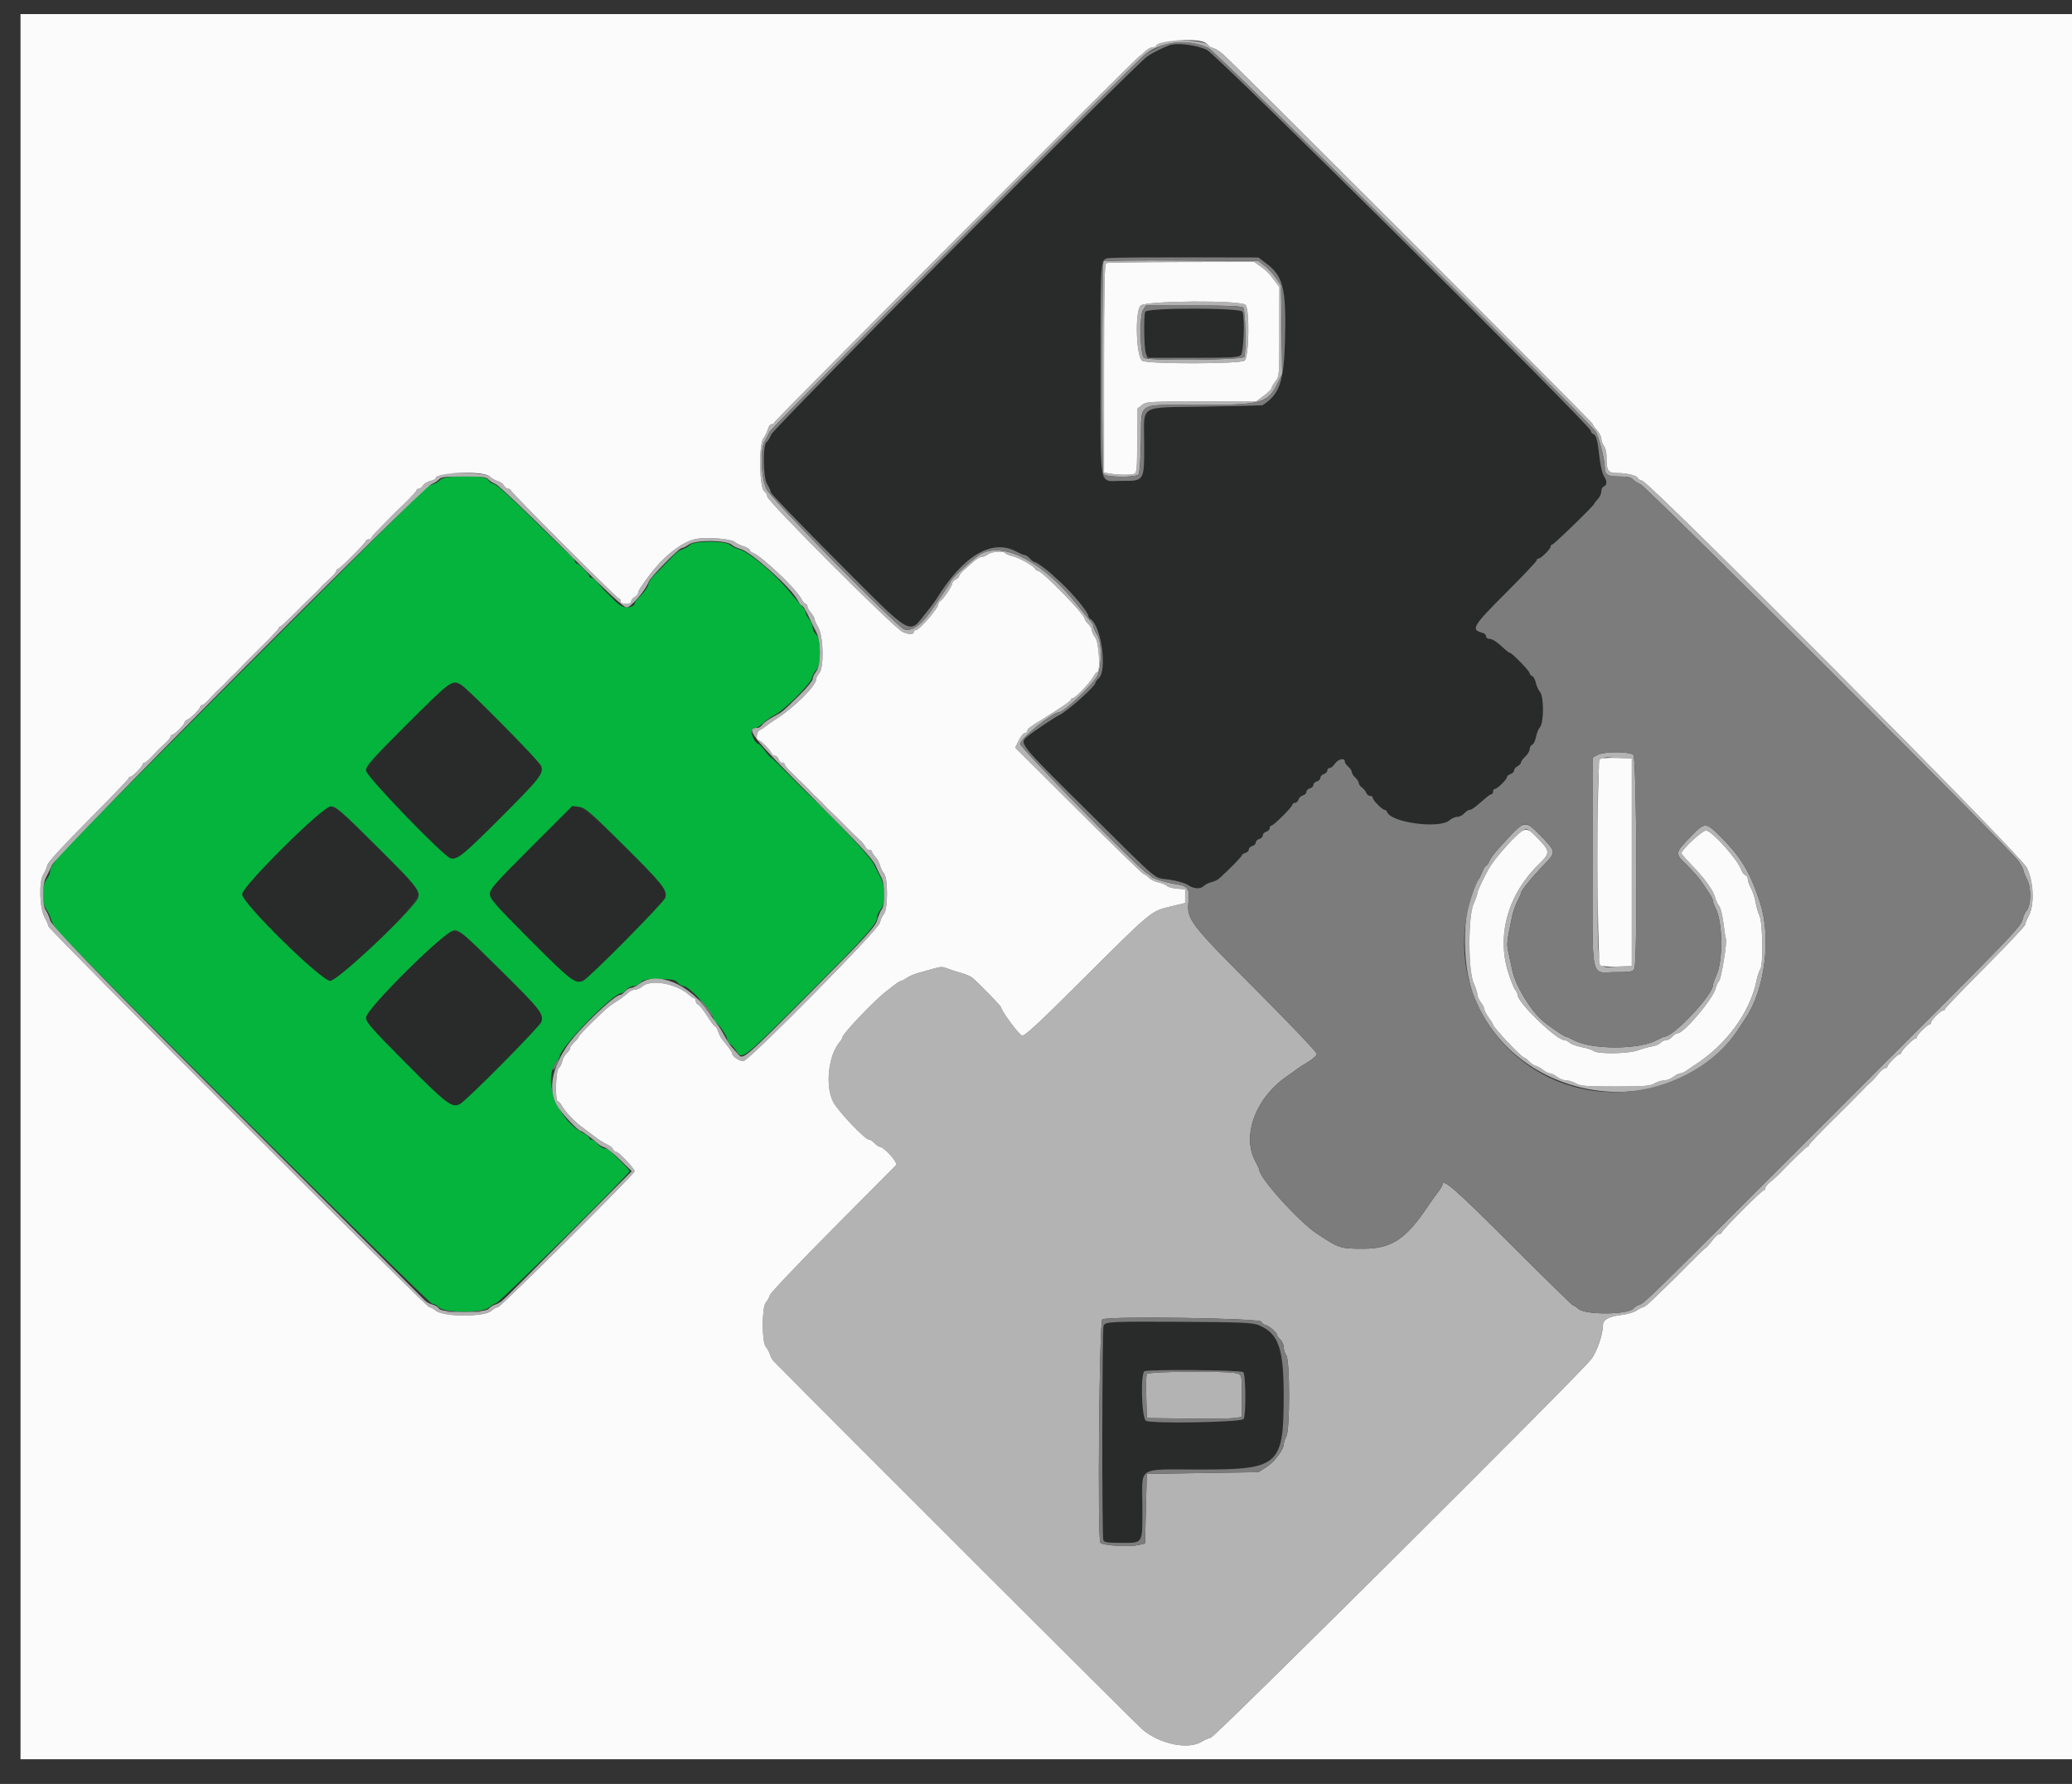
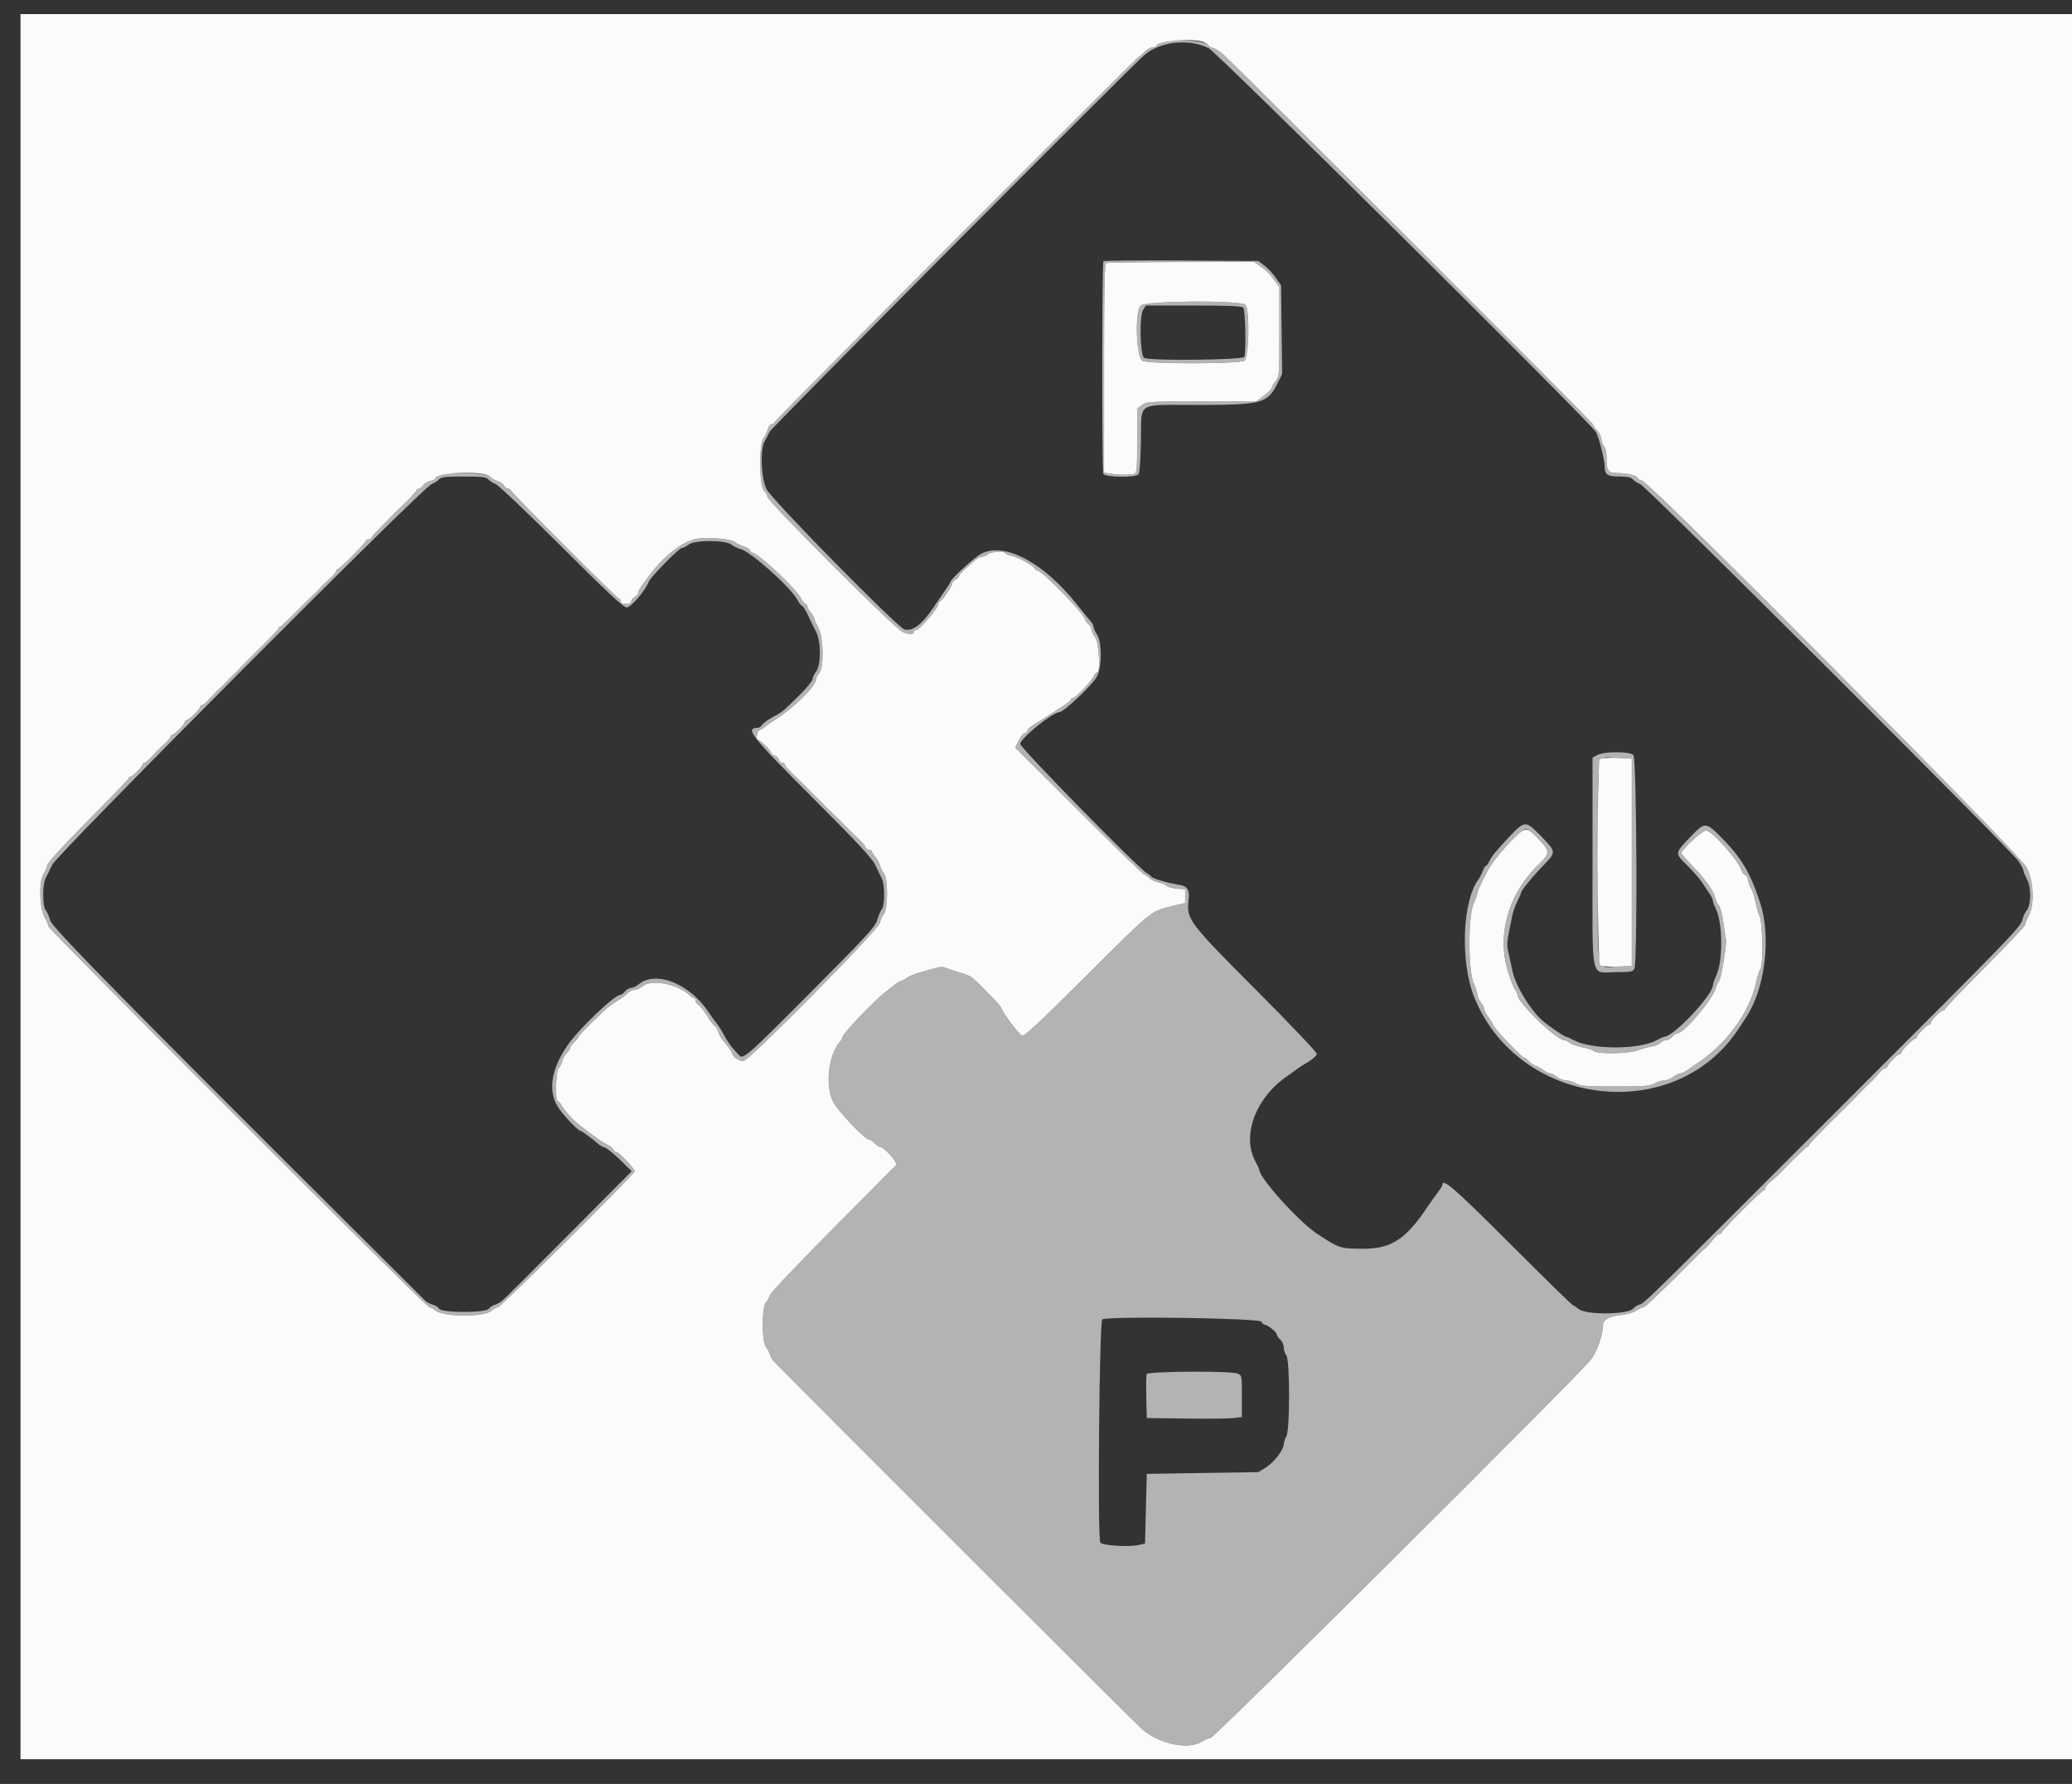
<svg xmlns="http://www.w3.org/2000/svg" role="img" viewBox="-3.98 -2.73 402.22 346.22">
  <rect x="-3.98" y="-2.73" width="402.22" height="346.22" fill="#333333" stroke="none" />
  <g fill-rule="evenodd" stroke="none">
-     <path fill="#292b2a" d="M223.031 6.044c-1.551.593-3.243 1.445-4.296 2.166-2.326 1.59-72.456 72.069-72.991 73.354-.286.686-.693 1.356-.905 1.488-.782.49-.711 6.878.091 8.176.39.63.709 1.349.709 1.596 0 .248 5.75 6.212 12.777 13.254 15.095 15.128 13.901 14.435 17.393 10.095.824-1.025 1.651-2.112 1.837-2.416 5.277-8.622 10.882-12 15.661-9.439.695.373 1.433.678 1.64.678.206 0 .651.305.989.677.337.373.752.678.921.678.312 0 2.322 1.432 3.326 2.37.299.28 1.066.984 1.704 1.565 2.329 2.119 5.395 5.828 5.395 6.525 0 .189.194.466.432.615 2.078 1.304 3.283 9.925 1.6 11.448-.372.337-.677.77-.677.961 0 .615-5.466 5.498-6.885 6.151-.861.397-5.15 3.256-6.204 4.136-1.727 1.442-1.934 1.18 11.313 14.297 14.907 14.762 12.904 13.08 16.17 13.574 1.512.229 3.116.694 3.628 1.052 1.094.765 2.403.829 3.081.15.27-.27.929-.597 1.464-.726.535-.129 1.201-.441 1.48-.693 1.998-1.805 4.403-4.263 4.403-4.5 0-.156.305-.364.678-.461.372-.098.677-.403.677-.678s.305-.58.677-.677c.373-.098.678-.402.678-.678 0-.275.305-.579.677-.677.373-.097.678-.41.678-.694s.304-.614.677-.732c.373-.118.677-.433.677-.7 0-.267.149-.485.332-.485.432 0 4.071-3.64 4.071-4.072 0-.182.219-.331.486-.331.266 0 .576-.289.688-.641.112-.353.503-.719.87-.815.366-.096.666-.4.666-.675s.305-.58.677-.677c.373-.098.678-.402.678-.677 0-.276.305-.58.677-.678.373-.097.678-.41.678-.694s.304-.614.677-.732c.372-.118.677-.433.677-.7 0-.267.211-.485.469-.485s.719-.381 1.024-.847c.577-.881 1.894-1.169 1.894-.414 0 .238.305.694.678 1.013.372.319.677.786.677 1.039 0 .252.305.734.677 1.072.373.337.678.809.678 1.049 0 .24.277.635.615.879.338.243.714.709.836 1.035.122.326.454.593.74.593.285 0 .518.164.518.365 0 .454 1.862 2.344 2.309 2.344.181 0 .405.199.498.442.788 2.053 10.144 3.284 12.096 1.591.43-.373 1.115-.678 1.524-.678.408 0 1.018-.305 1.355-.677.337-.373.805-.678 1.04-.678.4 0 1.004-.444 3.102-2.286.477-.419.998-.762 1.157-.762.159 0 .289-.228.289-.508 0-.279.165-.508.365-.508.462 0 2.345-1.865 2.345-2.322 0-.188.305-.439.677-.557.373-.118.678-.428.678-.688 0-.26.305-.637.677-.836.373-.199.678-.53.678-.735 0-.205.381-.726.846-1.158.466-.431.847-1.08.847-1.442 0-.361.22-.741.489-.845.27-.103.594-.767.721-1.475.127-.709.478-1.571.78-1.917.787-.899.783-5.979-.005-6.872-.305-.345-.662-1.134-.794-1.752-.131-.618-.453-1.205-.715-1.306-.262-.1-.479-.357-.484-.57-.008-.401-3.457-3.943-3.84-3.943-.119 0-.505-.267-.858-.593-1.667-1.54-2.516-2.117-3.113-2.117-.356 0-.648-.226-.648-.501 0-.276-.349-.589-.775-.696-2.243-.563-1.795-1.314 4.585-7.685 3.307-3.301 6.012-6.159 6.012-6.35 0-.191.164-.348.365-.348.474 0 2.344-1.871 2.344-2.345 0-.2.132-.364.292-.364.321 0 8.176-7.623 8.176-7.935 0-.107.305-.499.677-.872.373-.372.678-1.042.678-1.487 0-.446.228-.899.508-1.006.651-.25.647-1.044-.01-2.046-.285-.435-.656-2.002-.825-3.483-.398-3.488-.644-4.419-1.228-4.643-.263-.101-.478-.379-.478-.619 0-.985-72.552-72.958-74.513-73.918-1.941-.951-5.886-1.444-7.282-.911m18.837 42.39c3.253 2.466 3.825 4.788 3.598 14.605-.192 8.295-1.027 10.741-4.397 12.884-.048.03-5.015.144-11.038.254-13.293.242-11.911-.608-11.911 7.324 0 7.237.084 7.105-4.474 7.091-2.603-.007-3.113-.103-3.519-.657-.523-.716-.724-41.262-.208-42.072.375-.59 2.256-.661 17.007-.637l13.379.022 1.563 1.186m-23.542 9.341c-.332.866-.236 7.132.125 8.079l.33.869h8.79c7.54 0 8.866-.076 9.323-.532.546-.546.803-7.174.326-8.416-.311-.812-18.582-.812-18.894 0m-135.097 72.23c-1.636.647-16.167 15.756-16.167 16.81 0 .922.986 2.037 7.961 8.998 8.04 8.026 8.413 8.33 9.793 7.984.995-.25 16.075-15.338 16.325-16.333.365-1.456-.349-2.359-7.623-9.646-8.277-8.293-8.551-8.501-10.289-7.813m-32.18 31.823c-6.651 6.672-8.035 8.224-8.035 9.008 0 1.731 15.356 16.802 17.118 16.801 2.144-.001 17.091-14.905 17.091-17.042 0-1.637-15.348-16.827-17.002-16.827-1.034 0-1.869.734-9.172 8.06m48.066-.136c-7.11 7.105-8.006 8.121-8.006 9.083 0 1.318 14.957 16.665 16.537 16.966 1.484.284 1.99-.126 9.775-7.918 7.759-7.767 8.262-8.436 7.581-10.081-.831-2.006-15.09-15.676-16.556-15.873l-1.325-.178-8.006 8.001m-24.09 24.082c-6.919 6.916-7.963 8.095-7.963 8.994 0 .898 1.031 2.073 7.737 8.816 7.981 8.024 8.975 8.776 10.52 7.949 1.324-.708 15.612-15.138 15.823-15.98.395-1.574-.277-2.42-7.973-10.032-10.04-9.932-7.924-9.961-18.144.253m135.983 68.152c-.28.109-.62.365-.757.57-.298.446-.35 40.894-.054 41.666.166.433.786.536 3.24.536 4.616 0 4.345.444 4.345-7.113 0-7.934-1.309-7.113 11.335-7.113 15.217 0 16.092-.781 16.097-14.366.003-9.24-1.024-12.104-4.909-13.685-1.37-.558-27.978-1.007-29.297-.495m26.35 9.647c.495.495.56 8.31.075 9.077-.409.649-17.8.967-18.958.347-.846-.452-1.094-9.274-.27-9.606.976-.394 18.746-.225 19.153.182" />
-     <path fill="#04b43d" d="M81.484 90.401c-.322.356-.959.741-1.416.856-.457.114-1.11.471-1.451.792-4.876 4.587-71.504 71.379-71.504 71.68 0 .144-.305.65-.678 1.124-.372.473-.677 1.159-.677 1.524 0 .364-.305 1.05-.678 1.524-.926 1.178-.957 4.719-.051 5.889.344.444.732 1.242.862 1.773.129.531.572 1.435.983 2.008 1.628 2.272 72.391 72.725 73.045 72.725.365 0 .967.325 1.336.722.993 1.066 8.461 1.096 9.616.039.411-.376 1.091-.787 1.513-.915.8-.243 25.821-25.009 25.821-25.558 0-.266-1.159-1.477-3.754-3.926-.295-.278-.792-.506-1.103-.506-.312 0-.898-.381-1.303-.846-.405-.466-.937-.847-1.183-.847s-.447-.149-.447-.332c0-.182-.572-.63-1.27-.994-4.89-2.548-7.818-10.296-5.165-13.669.372-.474.677-.974.677-1.111 0-1.711 10.35-12.345 12.015-12.345.202 0 .627-.304.946-.677.319-.372.929-.677 1.355-.677.426 0 1.036-.305 1.355-.678.5-.584.999-.677 3.635-.677 2.636 0 3.134.093 3.635.677.319.373.83.678 1.136.678 1.081 0 5.728 5.081 5.728 6.264 0 .262.218.598.483.747.644.361 2.227 2.717 2.227 3.315 0 .26.269.673.598.916.33.244.872.87 1.206 1.392 1.104 1.73 1.117 1.72 13.496-10.671 11.871-11.882 13.828-14.06 13.828-15.393 0-.38.305-1.043.677-1.473.91-1.048.935-4.266.047-6.029-.347-.689-1.011-1.995-1.477-2.903-.714-1.392-7.707-8.844-12.331-13.14-.535-.497-2.406-2.364-4.158-4.149-1.753-1.785-3.277-3.249-3.387-3.254-.111-.004-.649-.614-1.197-1.354-.548-.741-1.164-1.347-1.369-1.347-.205 0-.611-.525-.902-1.167-.533-1.176-.317-1.881.575-1.881.214 0 .833-.419 1.375-.932.542-.512 1.584-1.236 2.314-1.609 1.877-.956 6.87-5.942 7.161-7.148.129-.539.519-1.253.865-1.586.955-.92.92-5.97-.048-6.846-.372-.337-.677-.949-.677-1.361 0-.412-.305-1.136-.677-1.61-.373-.474-.678-1.06-.678-1.304 0-.243-.302-.753-.671-1.132-.37-.379-1.435-1.634-2.368-2.788-2.924-3.616-8.022-7.884-10.001-8.372-.558-.138-1.295-.502-1.636-.81-.91-.82-6.968-.823-7.788-.003-.314.314-.913.676-1.331.805-.799.246-1.367.701-2.886 2.311-.507.538-1.57 1.631-2.362 2.429-.792.799-1.439 1.661-1.439 1.918 0 .52-.799 1.671-1.948 2.807-.419.414-.762.91-.762 1.101 0 .192-.241.441-.536.554-1.228.471-2.111.156-3.46-1.234-.768-.792-1.593-1.612-1.833-1.823-.24-.212-.816-.859-1.28-1.44-.464-.58-1.035-1.055-1.27-1.055-.235 0-.427-.13-.427-.289 0-.397-1.965-2.421-2.351-2.421-.172 0-.41-.305-.528-.677-.118-.373-.324-.678-.457-.678s-3.383-3.117-7.223-6.927c-4.175-4.143-7.34-7.018-7.873-7.152-.491-.123-1.045-.511-1.233-.862-.52-.972-8.386-.964-9.266.008m3.974 39.702c1.176.607 15.354 14.965 15.627 15.825.475 1.498-.197 2.357-7.819 9.986-7.248 7.254-8.454 8.239-9.749 7.96-1.323-.284-16.455-15.972-16.455-17.059 0-.921.968-2.017 7.784-8.813 8.692-8.665 8.871-8.799 10.612-7.899m-16.167 31.563c8.606 8.568 8.8 8.858 7.26 10.815-3.331 4.235-15.162 15.155-16.419 15.156-1.762.001-17.118-15.07-17.118-16.801 0-1.566 15.629-17.068 17.207-17.068 1.031 0 1.877.736 9.07 7.898m47.899-.245c7.395 7.349 8.377 8.58 8.011 10.038-.219.872-15.013 15.828-16.029 16.203-1.538.569-2.428-.122-10.227-7.946-6.948-6.968-7.836-7.982-7.836-8.941 0-.962.896-1.978 8.006-9.083l8.006-8.001 1.325.178c1.19.16 2.082.93 8.744 7.552m-24.021 24.1c7.696 7.612 8.368 8.458 7.973 10.032-.211.842-14.499 15.272-15.823 15.98-1.545.827-2.539.075-10.52-7.949-6.706-6.743-7.737-7.918-7.737-8.816 0-1.689 15.415-16.953 17.122-16.953 1.105 0 1.786.584 8.985 7.706" />
    <path fill="#b3b3b3" d="M221.253 5.494c-.419.202-.762.496-.762.654 0 .158-.312.287-.693.287-.381 0-1.073.381-1.539.847-.466.466-.919.847-1.007.847-.327 0-70.935 70.798-70.935 71.125 0 .187-.226.34-.502.34s-.606.419-.733.931-.524 1.329-.881 1.814c-.917 1.246-.78 9.583.168 10.275.326.238.593.703.593 1.033 0 .886 24.572 25.463 26.23 26.235 1.298.604 2.22.596 2.22-.02 0-.166.192-.302.427-.302.615 0 4.314-4.268 4.315-4.979 0-.224.191-.529.424-.678.575-.366 2.286-2.919 2.286-3.41 0-.216.305-.556.677-.755.373-.2.677-.513.677-.695 0-.183.42-.703.932-1.155.512-.452 1.373-1.212 1.912-1.688.54-.476 1.234-.866 1.544-.866.31 0 .859-.223 1.221-.497.73-.552 3.049-.695 3.351-.206.106.172.687.419 1.29.549 1.275.275 4.021 1.782 4.416 2.424.149.242.417.44.596.44.842 0 9.109 8.472 9.12 9.346.002.204.309.647.682.984.373.337.677.874.677 1.193 0 .318.305.966.678 1.44.704.895 1.047 6.681.396 6.681-.155 0-.498.406-.762.902-.612 1.147-3.519 4.179-4.007 4.179-.203 0-.369.13-.369.289 0 .159-.876.842-1.947 1.518-1.072.676-2.177 1.39-2.456 1.586-.279.197-.82.542-1.202.768-2.184 1.294-2.858 1.81-2.86 2.189-.001.233-.215.424-.475.424s-.787.634-1.171 1.41l-.697 1.411 12.349 12.306c6.792 6.769 12.495 12.307 12.673 12.307.178 0 .596.287.929.638.334.351 1.14.749 1.792.885.652.135 1.414.447 1.694.693.28.245 1.194.495 2.032.555l1.524.108v2.659l-2.904.703c-3.762.91-3.576.755-16.998 14.133-8.78 8.75-11.238 11.023-11.773 10.883-.591-.155-4.058-4.833-4.058-5.476 0-.23-4.414-4.766-5.595-5.751-.304-.253-1.265-.659-2.136-.902-.871-.243-2.075-.64-2.677-.881-.891-.358-1.363-.359-2.54-.007-.796.238-2.132.613-2.971.834-.838.221-1.901.668-2.361.994-.461.326-.972.593-1.137.593-.164 0-.778.383-1.364.851-.585.469-1.22.964-1.41 1.101-2.12 1.528-8.614 8.326-8.625 9.029-.003.171-.217.552-.477.846-2.212 2.51-2.895 8.484-1.325 11.596.927 1.837 6.21 7.398 7.029 7.398.231 0 .697.305 1.034.677.337.373.78.684.984.691.868.033 3.603 3.084 3.192 3.562-.061.072-5.54 5.589-12.174 12.26-6.634 6.671-12.177 12.505-12.318 12.965-.141.46-.5 1.113-.798 1.453-.786.894-.786 7.693 0 8.588.298.339.656.998.794 1.464.138.465.499 1.097.802 1.404 11.738 11.891 70.436 70.496 71.508 71.394 3.445 2.886 8.995 4.002 11.58 2.328.43-.278 1.201-.609 1.714-.736.924-.227 71.092-70.015 73.779-73.379 1.147-1.437 2.342-4.878 2.342-6.746 0-.993 1.251-1.662 3.563-1.908 1.129-.12 2.432-.5 2.943-.859.505-.354 1.084-.643 1.287-.643.202 0 1.1-.724 1.994-1.609.894-.885 2.068-2.015 2.609-2.512.54-.497 2.417-2.364 4.169-4.149 1.753-1.785 3.277-3.25 3.387-3.254.11-.004.649-.614 1.197-1.355.548-.74 1.196-1.346 1.44-1.346.243 0 .443-.124.443-.274 0-.382 7.777-8.194 8.157-8.194.171 0 .31-.192.31-.427s.473-.806 1.052-1.27c.578-.464 1.27-1.072 1.537-1.351 2.599-2.716 5.399-5.419 5.614-5.419.145 0 .264-.134.264-.297 0-.163 2.071-2.335 4.602-4.826 2.531-2.492 5.007-4.97 5.504-5.509.866-.94 1.208-1.275 2.16-2.115.24-.211.815-.859 1.279-1.439.463-.581 1.035-1.056 1.27-1.056.235 0 .427-.129.427-.288 0-.411 1.971-2.421 2.374-2.421.184 0 .335-.137.335-.305 0-.397 2.347-2.743 2.744-2.743.167 0 .305-.152.305-.336 0-.403 2.01-2.374 2.421-2.374.158 0 .288-.164.288-.365 0-.2.446-.81.99-1.355.545-.544 1.154-.99 1.355-.99.201 0 .365-.132.365-.294 0-.162 3.505-3.817 7.79-8.122 4.284-4.305 7.79-8.023 7.79-8.262 0-.24.305-1.004.677-1.7 1.154-2.152.97-6.67-.382-9.374-1.239-2.479-73.008-74.663-74.642-75.073-.464-.116-.844-.333-.844-.48 0-.474-2.078-1.013-3.903-1.013-1.96 0-2.193-.359-2.193-3.365 0-.686-.224-1.543-.498-1.905-.273-.361-.502-.992-.508-1.402-.006-.409-.391-1.156-.857-1.658-.466-.503-.847-1.053-.847-1.224 0-.298-69.094-69.402-71.641-71.651-.687-.607-1.614-1.195-2.061-1.307-.446-.112-.811-.315-.811-.451 0-.964-7.639-1.469-9.399-.62m9.399 1.116c1.527.755 71.166 69.736 75.075 74.366.555.657 1.809 5.443 1.809 6.902 0 1.53.536 1.876 2.905 1.876 1.481 0 2.22.155 2.53.528.241.29.916.727 1.499.971 1.214.507 71.931 70.985 73.401 73.152.517.763.942 1.573.946 1.8.003.227.331 1.036.729 1.799.827 1.588.749 5.002-.14 6.026-.27.312-.595 1.002-.722 1.533-.394 1.655-.877 2.154-36.948 38.174-37.453 37.401-36.451 36.419-37.55 36.768-.396.126-.873.435-1.06.687-.917 1.236-9.282 1.325-10.679.113-.425-.368-.889-.67-1.031-.67-.143 0-5.599-5.334-12.126-11.854-10.921-10.909-13.253-12.943-13.253-11.563 0 .161-.419.839-.931 1.507-.512.668-1.465 2.008-2.117 2.979-4.1 6.104-6.944 7.926-12.355 7.915-4.478-.008-4.647-.064-9.064-2.996-3.47-2.304-11.096-10.782-11.096-12.337 0-.137-.332-.856-.738-1.598-2.736-5.004.048-12.424 6.239-16.628.793-.539 1.62-1.132 1.837-1.318.218-.187 1.167-.796 2.111-1.355.979-.58 1.718-1.263 1.722-1.592.003-.317-5.219-5.811-11.605-12.209-13.173-13.197-13.705-13.895-13.29-17.467.262-2.257-.191-2.917-2.195-3.199-1.816-.256-4.797-1.149-5.036-1.509-.117-.177-.489-.473-.826-.657-1.599-.873-24.62-24.344-24.62-25.101 0-1.057 6.308-6.175 7.611-6.175.818 0 6.143-5.019 7.228-6.813 1.038-1.717 1.077-6.729.063-8.259-.37-.558-.673-1.231-.675-1.495-.001-.264-.231-.721-.512-1.016-.281-.295-1.493-1.779-2.695-3.296-6.443-8.138-14.02-12.177-18.546-9.885-1.264.64-6.022 4.977-6.022 5.489 0 .103-.46.841-1.022 1.639-.562.799-1.585 2.29-2.272 3.315-2.227 3.32-4.019 4.683-5.621 4.277-1.307-.331-25.766-25.185-26.78-27.213-1.053-2.103-1.288-7.668-.391-9.24.265-.466.703-1.321.973-1.9.372-.797 70.394-71.163 72.83-73.188 3.133-2.604 8.595-3.168 12.41-1.283m-20.425 41.362c-.288.289-.318 40.496-.03 41.247.269.699 6.273.791 6.843.105.211-.255.401-2.869.465-6.384.142-7.877-1.101-7.07 10.902-7.08 12.695-.011 13.691-.283 15.656-4.273l.857-1.741-.106-8.589-.106-8.59-.969-1.427c-.532-.786-1.523-1.852-2.201-2.371l-1.233-.944-14.921-.094c-8.206-.052-15.027.011-15.157.141m30.322.885c1.347.965 1.918 1.538 2.973 2.987l.847 1.162v8.645c0 8.452-.017 8.666-.762 9.614-.419.533-.768 1.139-.775 1.346-.007.208-.687.873-1.51 1.479l-1.497 1.101h-10.637c-10.249 0-10.67.025-11.53.701l-.893.702V82.8c0 5.345-.074 6.233-.535 6.41-.687.264-2.999.258-4.63-.012l-1.27-.21V68.739c0-15.882.092-20.286.424-20.42.232-.094 6.792-.183 14.577-.197l14.155-.027 1.063.762m-23.115 7.714c-1.157 1.157-.866 10.117.348 10.73 1.296.655 18.93.618 19.833-.042.847-.619 1.011-9.827.193-10.814-.791-.953-19.41-.838-20.374.126m19.924.398c.428.427.598 8.523.201 9.557-.239.623-18.474.814-19.439.204-.792-.5-.954-8.17-.197-9.326l.552-.842h9.238c6.734 0 9.349.11 9.645.407M81.372 89.426c-.419.169-.762.452-.762.629 0 .178-.465.425-1.033.55-.567.124-1.214.518-1.436.873-.222.356-.596.647-.83.647-.235 0-.427.132-.427.292 0 .238-1.937 2.245-4.168 4.318-.222.207-.818.817-1.324 1.355-.505.538-1.457 1.512-2.115 2.164-.657.652-1.196 1.3-1.197 1.439-.001.14-.231.255-.51.255-.28 0-.508.117-.508.261 0 .365-5.1 5.496-5.463 5.496-.162 0-.295.151-.295.336 0 .185-.458.756-1.017 1.27-1.423 1.308-1.808 1.685-2.235 2.188-.205.242-.814.849-1.355 1.35-.54.5-2.12 2.062-3.511 3.471-1.391 1.409-2.649 2.562-2.794 2.562-.146 0-.265.13-.265.288 0 .159-1.461 1.721-3.247 3.472-1.786 1.751-3.653 3.625-4.149 4.166-.496.54-1.102 1.149-1.347 1.354-.244.205-.854.815-1.354 1.355-.501.54-1.108 1.15-1.35 1.355-.504.427-.881.812-2.188 2.235-.514.559-1.086 1.017-1.271 1.017-.184 0-.335.129-.335.288 0 .415-1.831 2.272-2.49 2.524-.307.118-.559.37-.559.561 0 .41-2.004 2.384-2.421 2.384-.158 0-.288.152-.288.336 0 .185-.495.791-1.101 1.347-1.355 1.245-1.391 1.28-2.636 2.636-.556.605-1.162 1.101-1.347 1.101-.184 0-.335.129-.335.288 0 .411-1.972 2.421-2.374 2.421-.185 0-.336.13-.336.288 0 .158-3.5 3.808-7.779 8.11-5.069 5.097-7.86 8.153-8.013 8.772-.128.523-.476 1.325-.773 1.782-.885 1.366-.743 6.582.227 8.308.417.743.758 1.542.758 1.777 0 .577 73.375 73.927 73.953 73.927.251 0 .785.285 1.187.634.483.418 1.536.713 3.1.867 3.3.325 6.927-.076 7.839-.867.402-.349.932-.634 1.178-.634.511 0 26.545-25.864 26.545-26.372 0-.515-3.075-3.772-3.561-3.772-.237 0-.519-.23-.627-.511-.108-.281-.619-.694-1.137-.917-.517-.223-1.703-.986-2.634-1.697-.932-.71-2.05-1.555-2.486-1.877-1.3-.962-3.106-2.894-3.638-3.889-.274-.512-.647-.931-.828-.931-.559 0-.414-5.944.156-6.418.267-.221.581-.834.697-1.361.115-.526.506-1.225.868-1.553.362-.328.658-.774.658-.992 0-.218.381-.755.847-1.192.466-.438.847-.91.847-1.05 0-.139 1.105-1.329 2.455-2.643 3.102-3.018 3.165-3.072 4.996-4.266.838-.546 1.797-1.265 2.13-1.598.333-.332.931-.604 1.328-.604s1.007-.257 1.354-.572c1.69-1.529 6.728-.62 9.223 1.664.361.331.78.602.932.602.151 0 .274.233.274.518 0 .286.216.602.48.703.264.101 1.046 1.087 1.738 2.191.692 1.104 1.376 2.007 1.519 2.007.144 0 .42.454.613 1.008.194.555.511 1.203.706 1.44 1.535 1.869 2.057 2.609 2.057 2.916 0 .494 1.377 1.41 2.121 1.41 1.045 0 26.219-25.477 26.506-26.825.131-.615.487-1.401.793-1.746.796-.901.802-6.976.007-7.888-.301-.346-.639-1.02-.752-1.498-.114-.477-.515-1.225-.893-1.66-.377-.436-.686-.921-.686-1.079 0-.158-.234-.287-.519-.287-.285 0-.617-.256-.737-.568-.12-.313-.653-.961-1.185-1.44-.531-.479-1.762-1.683-2.734-2.676-.973-.993-2.21-2.213-2.751-2.71-.54-.497-1.149-1.104-1.354-1.348-.205-.245-.815-.854-1.355-1.355s-1.15-1.109-1.355-1.352c-.205-.243-.887-.929-1.516-1.524-2.448-2.318-3.429-3.364-3.429-3.657 0-.167-.218-.304-.485-.304s-.582-.305-.701-.678c-.118-.372-.438-.677-.71-.677-.273 0-.593-.251-.71-.558-.253-.66-2.109-2.49-2.525-2.49-.542 0-.296-1.712.279-1.933.311-.119.807-.431 1.1-.692.294-.261 1.295-.958 2.226-1.55 3.378-2.147 7.622-6.378 7.622-7.597 0-.296.267-.832.593-1.192.965-1.066.849-7.069-.17-8.877-.419-.743-.761-1.52-.761-1.727 0-.207-.305-.728-.678-1.157-.372-.43-.677-.987-.677-1.238 0-.25-.149-.456-.33-.456-.182 0-.56-.445-.842-.99-1.008-1.949-7.701-8.3-9.412-8.931-.326-.12-.593-.364-.593-.541 0-.178-.567-.511-1.261-.74-.693-.228-1.446-.601-1.672-.827-.555-.555-4.789-.941-7.126-.649-2.703.338-6.39 3.095-9.334 6.981-1.667 2.2-2.284 3.159-2.284 3.55 0 .236-.304.593-.677.792-.373.2-.677.586-.677.859 0 .326-.35.496-1.016.496-.678 0-1.017-.169-1.017-.508 0-.279-.136-.508-.302-.508-.391 0-21.035-20.652-21.035-21.043 0-.162-.224-.295-.497-.295-.272 0-.649-.287-.837-.638-.188-.351-.731-.736-1.206-.855-.476-.12-1.166-.518-1.533-.886-.735-.735-8.095-.977-9.729-.32m9.415.856c.241.29.908.724 1.484.965.575.24 6.342 5.718 12.816 12.173 8.933 8.908 11.966 11.737 12.584 11.737.826 0 3.628-3.259 4.287-4.985.351-.921 5.86-6.531 6.413-6.531.219 0 .846-.319 1.394-.709 1.281-.912 7.235-.862 8.304.071.345.301 1.071.653 1.613.782 2.033.484 9.92 7.528 11.199 10.002.293.567.664 1.031.823 1.031.159 0 .702.876 1.206 1.947.504 1.072 1.208 2.512 1.565 3.2.94 1.819.923 6.42-.03 7.631-.372.474-.677 1.129-.677 1.457 0 .328-1.105 1.689-2.456 3.025-3.407 3.37-3.387 3.353-5.219 4.326-.902.478-1.838 1.152-2.082 1.496-.243.345-.632.627-.863.627-2.61 0-1.391 1.554 10.736 13.686 8.741 8.744 11.478 11.686 12.058 12.954.412.902.966 2.045 1.231 2.54.622 1.161.644 5.289.032 6.017-.247.294-.644 1.221-.882 2.059-.383 1.351-1.863 2.961-12.999 14.141-12.771 12.821-13.056 13.067-13.951 12.024-.279-.326-.838-.962-1.242-1.413-.404-.45-1.103-1.517-1.554-2.37-.45-.854-1.08-1.857-1.399-2.229-.319-.373-1.03-1.357-1.579-2.188-3.647-5.512-10.136-8.164-13.501-5.518-.532.419-1.229.762-1.548.762-.318 0-.855.305-1.192.678-.337.372-.748.677-.914.677-1.156 0-8.233 6.786-10.354 9.929-3.055 4.526-3.695 8.553-1.86 11.687.85 1.451 4.004 4.802 4.519 4.802.227 0 2.474 1.666 3.359 2.49.28.26.865.583 1.301.718.435.134 1.793 1.226 3.016 2.425l2.224 2.181-11.822 11.875c-6.503 6.531-12.021 12.05-12.262 12.265-.242.216-.699.64-1.016.943-.318.302-.957.668-1.422.811-.465.143-1.025.505-1.243.804-.597.817-9.159.806-9.616-.011-.171-.306-.732-.661-1.247-.79-.514-.129-1.187-.489-1.495-.8-.307-.311-6.099-6.082-12.87-12.824-45.134-44.943-59.487-59.544-59.868-60.901-.209-.744-.606-1.649-.882-2.011-.664-.868-.678-5.008-.021-6.233.265-.495.825-1.65 1.245-2.568.921-2.016 71.765-73.102 73.628-73.88.591-.247 1.272-.687 1.513-.977.354-.427 1.26-.528 4.758-.528s4.403.101 4.758.528m215.31 53.519l-.932.505v20.259c0 23.785-.506 21.379 4.503 21.379 2.88 0 3.305-.077 3.614-.655.642-1.2.468-40.838-.182-41.488-.721-.722-5.673-.722-7.003 0m6.689 20.805v20.153l-2.827.099c-4.174.146-3.778 2.265-3.778-20.225 0-22.472-.378-20.413 3.721-20.276l2.884.097v20.152m-23.569-5.157c-2.773 2.929-3.641 3.988-4.107 5.011-.206.453-.485.824-.619.824-.133 0-.439.495-.679 1.1-.241.606-.585 1.295-.766 1.531-3.152 4.122-3.602 15.978-.866 22.835 8.545 21.412 38.929 25.084 51.329 6.202.49-.745 1.143-1.736 1.451-2.202 3.683-5.552 4.922-15.542 2.755-22.212-1.94-5.973-3.72-8.934-7.825-13.012-2.708-2.691-2.965-2.694-5.501-.062-3.32 3.446-3.303 3.34-.915 5.689 1.114 1.096 2.428 2.603 2.919 3.348.491.745 1.174 1.768 1.518 2.273.343.504.625 1.114.626 1.355.001.24.232.877.512 1.415 1.383 2.651 1.485 10 .18 12.949-.382.863-.694 1.75-.694 1.971 0 1.89-7.642 10.012-9.421 10.012-.133 0-.81.304-1.504.677-3.49 1.87-12.604 1.865-16.101-.01-.685-.367-1.363-.667-1.507-.667-.328 0-3.536-2.21-4.612-3.177-2.426-2.179-5.172-6.747-5.774-9.605-.187-.887-.522-2.43-.746-3.43-.411-1.837-.404-1.906.696-7.215.18-.87.639-2.163 1.02-2.874.381-.711.693-1.432.693-1.602 0-.449 2.172-3.11 4.491-5.502 2.379-2.455 2.377-2.467-.879-5.799-2.638-2.699-2.96-2.689-5.674.177m5.311.508c2.447 2.512 2.463 2.863.22 5.038-5.96 5.781-8.218 13.718-5.96 20.949.494 1.584 1.104 3.12 1.356 3.414.251.294.457.727.457.962 0 1.506 7.579 8.833 9.137 8.833.254 0 .714.228 1.021.505.307.278 1.371.66 2.364.848.993.188 2.021.522 2.285.741.77.638 6.747.55 8.563-.127.838-.313 2.081-.659 2.76-.769.68-.11 1.423-.424 1.651-.699.228-.274.702-.499 1.053-.499.352 0 .9-.305 1.219-.677.319-.373.795-.678 1.057-.678 1.221 0 6.897-6.722 7.374-8.733.12-.506.424-1.157.676-1.448.422-.488 1.575-7.687 1.302-8.128-.066-.107-.28-1.467-.475-3.022-.195-1.554-.572-3.068-.838-3.364-.267-.295-.596-.983-.732-1.528-.355-1.421-2.004-3.741-4.454-6.264-1.169-1.204-2.125-2.305-2.125-2.446 0-.716 4.136-4.517 4.8-4.411 1.281.205 6.235 5.799 6.849 7.735.127.399.454.811.726.916.272.104.495.463.495.798s.285 1.14.634 1.79c.348.651.745 1.868.881 2.705.137.837.48 2.02.763 2.628.625 1.345.74 9.63.143 10.349-.203.245-.54 1.274-.748 2.286-1.266 6.158-5.979 12.529-12.135 16.403-.296.187-.903.606-1.349.932-.447.326-1.034.592-1.306.592-.271 0-.881.305-1.354.678-.474.372-1.26.678-1.747.679-.488.002-1.343.268-1.902.593-.872.507-1.954.591-7.621.591-5.667 0-6.749-.084-7.62-.591-.559-.325-1.415-.591-1.902-.593-.487-.001-1.274-.307-1.747-.679-.474-.373-1.084-.678-1.355-.678-.272 0-.857-.283-1.301-.63-.445-.347-1.131-.732-1.526-.856-.394-.123-.989-.525-1.322-.893-.333-.368-.721-.669-.861-.669-.505 0-6.075-5.889-6.075-6.422 0-.121-.381-.737-.846-1.368-.466-.631-.847-1.361-.847-1.621s-.305-.861-.677-1.335c-.373-.473-.678-1.153-.678-1.511 0-.358-.324-1.362-.72-2.232-1.09-2.392-1.094-13-.006-15.382.399-.875.726-1.803.726-2.063 0-.431 1.476-3.51 2.47-5.152 1.543-2.549 6.11-7.289 7.01-7.275.282.004 1.288.804 2.237 1.778m-53.674 93.811c.182.326.482.593.667.593.537 0 2.34 1.444 2.34 1.874 0 .215.305.667.678 1.005.372.337.677 1.017.677 1.512 0 .494.224 1.194.497 1.556.717.947.726 14.478.011 15.729-.266.466-.489 1.132-.496 1.48-.021 1.11-1.823 3.492-3.399 4.494l-1.524.97-10.838.169-10.839.169-.169 6.759-.169 6.76-1.355.296c-1.926.421-6.955.088-7.324-.486-.57-.886-.2-42.943.381-43.316 1.034-.666 30.478-.249 30.862.436m-22.248 10.181c-.093.243-.126 2.263-.074 4.487l.096 4.045 7.79.101c4.285.055 8.438.008 9.23-.106l1.439-.206v-4.052c0-4.038-.003-4.053-.869-4.382-1.402-.533-17.403-.431-17.612.113" />
    <path fill="#fbfbfb" d="M0 169.348v169.348h400V0H0v169.348M229.789 5.474c.475.216.863.504.863.64s.365.339.811.451c.447.112 1.374.7 2.061 1.307 2.547 2.249 71.641 71.353 71.641 71.651 0 .171.381.721.847 1.224.466.502.851 1.249.857 1.658.006.41.235 1.041.508 1.402.274.362.498 1.219.498 1.905 0 3.006.233 3.365 2.193 3.365 1.825 0 3.903.539 3.903 1.013 0 .147.38.364.844.48 1.634.41 73.403 72.594 74.642 75.073 1.352 2.704 1.536 7.222.382 9.374-.372.696-.677 1.46-.677 1.7 0 .239-3.506 3.957-7.79 8.262-4.285 4.305-7.79 7.96-7.79 8.122 0 .162-.164.294-.365.294-.474 0-2.345 1.871-2.345 2.345 0 .201-.13.365-.288.365-.411 0-2.421 1.971-2.421 2.374 0 .184-.138.336-.305.336-.397 0-2.744 2.346-2.744 2.743 0 .168-.151.305-.335.305-.403 0-2.374 2.01-2.374 2.421 0 .159-.192.288-.427.288s-.807.475-1.27 1.056c-.464.58-1.039 1.228-1.279 1.439-.952.84-1.294 1.175-2.16 2.115-.497.539-2.973 3.017-5.504 5.509-2.531 2.491-4.602 4.663-4.602 4.826 0 .163-.119.297-.264.297-.215 0-3.015 2.703-5.614 5.419-.267.279-.959.887-1.537 1.351-.579.464-1.052 1.035-1.052 1.27 0 .235-.139.427-.31.427-.38 0-8.157 7.812-8.157 8.194 0 .15-.2.274-.443.274-.244 0-.892.606-1.44 1.346-.548.741-1.087 1.351-1.197 1.355-.11.004-1.634 1.469-3.387 3.254-1.752 1.785-3.629 3.652-4.169 4.149-.541.497-1.715 1.627-2.609 2.512-.894.885-1.792 1.609-1.994 1.609-.203 0-.782.289-1.287.643-.511.359-1.814.739-2.943.859-2.312.246-3.563.915-3.563 1.908 0 1.868-1.195 5.309-2.342 6.746-2.687 3.364-72.855 73.152-73.779 73.379-.513.127-1.284.458-1.714.736-2.585 1.674-8.135.558-11.58-2.328-1.072-.898-59.77-59.503-71.508-71.394-.303-.307-.664-.939-.802-1.404-.138-.466-.496-1.125-.794-1.464-.786-.895-.786-7.694 0-8.588.298-.34.657-.993.798-1.453.141-.46 5.684-6.294 12.318-12.965 6.634-6.671 12.113-12.188 12.174-12.26.411-.478-2.324-3.529-3.192-3.562-.204-.007-.647-.318-.984-.691-.337-.372-.803-.677-1.034-.677-.819 0-6.102-5.561-7.029-7.398-1.57-3.112-.887-9.086 1.325-11.596.26-.294.474-.675.477-.846.011-.703 6.505-7.501 8.625-9.029.19-.137.825-.632 1.41-1.101.586-.468 1.2-.851 1.364-.851.165 0 .676-.267 1.137-.593.46-.326 1.523-.773 2.361-.994.839-.221 2.175-.596 2.971-.834 1.177-.352 1.649-.351 2.54.007.602.241 1.806.638 2.677.881s1.832.649 2.136.902c1.181.985 5.595 5.521 5.595 5.751 0 .643 3.467 5.321 4.058 5.476.535.14 2.993-2.133 11.773-10.883 13.422-13.378 13.236-13.223 16.998-14.133l2.904-.703v-2.659l-1.524-.108c-.838-.06-1.752-.31-2.032-.555-.28-.246-1.042-.558-1.694-.693-.652-.136-1.458-.534-1.792-.885-.333-.351-.751-.638-.929-.638-.178 0-5.881-5.538-12.673-12.307l-12.349-12.306.697-1.411c.384-.776.911-1.41 1.171-1.41s.474-.191.475-.424c.002-.379.676-.895 2.86-2.189.382-.226.923-.571 1.202-.768.279-.196 1.384-.91 2.456-1.586 1.071-.676 1.947-1.359 1.947-1.518 0-.159.166-.289.369-.289.488 0 3.395-3.032 4.007-4.179.264-.496.607-.902.762-.902.651 0 .308-5.786-.396-6.681-.373-.474-.678-1.122-.678-1.44 0-.319-.304-.856-.677-1.193-.373-.337-.68-.78-.682-.984-.011-.874-8.278-9.346-9.12-9.346-.179 0-.447-.198-.596-.44-.395-.642-3.141-2.149-4.416-2.424-.603-.13-1.184-.377-1.29-.549-.302-.489-2.621-.346-3.351.206-.362.274-.911.497-1.221.497-.31 0-1.004.39-1.544.866-.539.476-1.4 1.236-1.912 1.688-.512.452-.932.972-.932 1.155 0 .182-.304.495-.677.695-.372.199-.677.539-.677.755 0 .491-1.711 3.044-2.286 3.41-.233.149-.424.454-.424.678-.001.711-3.7 4.979-4.315 4.979-.235 0-.427.136-.427.302 0 .616-.922.624-2.22.02-1.658-.772-26.23-25.349-26.23-26.235 0-.33-.267-.795-.593-1.033-.948-.692-1.085-9.029-.168-10.275.357-.485.754-1.302.881-1.814s.457-.931.733-.931c.276 0 .502-.153.502-.34 0-.327 70.608-71.125 70.935-71.125.088 0 .541-.381 1.007-.847.466-.466 1.158-.847 1.539-.847s.693-.129.693-.287c0-.987 7.43-1.526 9.298-.674m-19.035 42.845c-.332.134-.424 4.538-.424 20.42v20.249l1.27.21c1.631.27 3.943.276 4.63.012.461-.177.535-1.065.535-6.41v-6.206l.893-.702c.86-.676 1.281-.701 11.53-.701h10.637l1.497-1.101c.823-.606 1.503-1.271 1.51-1.479.007-.207.356-.813.775-1.346.745-.948.762-1.162.762-9.614v-8.645l-.847-1.162c-1.055-1.449-1.626-2.022-2.973-2.987l-1.063-.762-14.155.027c-7.785.014-14.345.103-14.577.197m27.054 8.126c.818.987.654 10.195-.193 10.814-.903.66-18.537.697-19.833.042-1.214-.613-1.505-9.573-.348-10.73.964-.964 19.583-1.079 20.374-.126M91.101 89.746c.367.368 1.057.766 1.533.886.475.119 1.018.504 1.206.855.188.351.565.638.837.638.273 0 .497.133.497.295 0 .391 20.644 21.043 21.035 21.043.166 0 .302.229.302.508 0 .339.339.508 1.017.508.666 0 1.016-.17 1.016-.496 0-.273.304-.659.677-.859.373-.199.677-.556.677-.792 0-.391.617-1.35 2.284-3.55 2.944-3.886 6.631-6.643 9.334-6.981 2.337-.292 6.571.094 7.126.649.226.226.979.599 1.672.827.694.229 1.261.562 1.261.74 0 .177.267.421.593.541 1.711.631 8.404 6.982 9.412 8.931.282.545.66.99.842.99.181 0 .33.206.33.456 0 .251.305.808.677 1.238.373.429.678.95.678 1.157 0 .207.342.984.761 1.727 1.019 1.808 1.135 7.811.17 8.877-.326.36-.593.896-.593 1.192 0 1.219-4.244 5.45-7.622 7.597-.931.592-1.932 1.289-2.226 1.55-.293.261-.789.573-1.1.692-.575.221-.821 1.933-.279 1.933.416 0 2.272 1.83 2.525 2.49.117.307.437.558.71.558.272 0 .592.305.71.677.119.373.434.678.701.678.267 0 .485.137.485.304 0 .293.981 1.339 3.429 3.657.629.595 1.311 1.281 1.516 1.524.205.243.815.851 1.355 1.352.54.501 1.15 1.11 1.355 1.355.205.244.814.851 1.354 1.348.541.497 1.778 1.717 2.751 2.71.972.993 2.203 2.197 2.734 2.676.532.479 1.065 1.127 1.185 1.44.12.312.452.568.737.568s.519.129.519.287c0 .158.309.643.686 1.079.378.435.779 1.183.893 1.66.113.478.451 1.152.752 1.498.795.912.789 6.987-.007 7.888-.306.345-.662 1.131-.793 1.746-.287 1.348-25.461 26.825-26.506 26.825-.744 0-2.121-.916-2.121-1.41 0-.307-.522-1.047-2.057-2.916-.195-.237-.512-.885-.706-1.44-.193-.554-.469-1.008-.613-1.008-.143 0-.827-.903-1.519-2.007s-1.474-2.09-1.738-2.191c-.264-.101-.48-.417-.48-.703 0-.285-.123-.518-.274-.518-.152 0-.571-.271-.932-.602-2.495-2.284-7.533-3.193-9.223-1.664-.347.315-.957.572-1.354.572-.397 0-.995.272-1.328.604-.333.333-1.292 1.052-2.13 1.598-1.831 1.194-1.894 1.248-4.996 4.266-1.35 1.314-2.455 2.504-2.455 2.643 0 .14-.381.612-.847 1.05-.466.437-.847.974-.847 1.192 0 .218-.296.664-.658.992-.362.328-.753 1.027-.868 1.553-.116.527-.43 1.14-.697 1.361-.57.474-.715 6.418-.156 6.418.181 0 .554.419.828.931.532.995 2.338 2.927 3.638 3.889.436.322 1.554 1.167 2.486 1.877.931.711 2.117 1.474 2.634 1.697.518.223 1.029.636 1.137.917.108.281.39.511.627.511.486 0 3.561 3.257 3.561 3.772 0 .508-26.034 26.372-26.545 26.372-.246 0-.776.285-1.178.634-.482.418-1.535.713-3.1.867-3.299.325-6.927-.076-7.839-.867-.402-.349-.936-.634-1.187-.634-.578 0-73.953-73.35-73.953-73.927 0-.235-.341-1.034-.758-1.777-.97-1.726-1.112-6.942-.227-8.308.297-.457.645-1.259.773-1.782.153-.619 2.944-3.675 8.013-8.772 4.279-4.302 7.779-7.952 7.779-8.11 0-.158.151-.288.336-.288.402 0 2.374-2.01 2.374-2.421 0-.159.151-.288.335-.288.185 0 .791-.496 1.347-1.101 1.245-1.356 1.281-1.391 2.636-2.636.606-.556 1.101-1.162 1.101-1.347 0-.184.13-.336.288-.336.417 0 2.421-1.974 2.421-2.384 0-.191.252-.443.559-.561.659-.252 2.49-2.109 2.49-2.524 0-.159.151-.288.335-.288.185 0 .757-.458 1.271-1.017 1.307-1.423 1.684-1.808 2.188-2.235.242-.205.849-.815 1.35-1.355.5-.54 1.11-1.15 1.354-1.355.245-.205.851-.814 1.347-1.354.496-.541 2.363-2.415 4.149-4.166 1.786-1.751 3.247-3.313 3.247-3.472 0-.158.119-.288.265-.288.145 0 1.403-1.153 2.794-2.562 1.391-1.409 2.971-2.971 3.511-3.471.541-.501 1.15-1.108 1.355-1.35.427-.503.812-.88 2.235-2.188.559-.514 1.017-1.085 1.017-1.27 0-.185.133-.336.295-.336.363 0 5.463-5.131 5.463-5.496 0-.144.228-.261.508-.261.279 0 .509-.115.51-.255.001-.139.54-.787 1.197-1.439.658-.652 1.61-1.626 2.115-2.164.506-.538 1.102-1.148 1.324-1.355 2.231-2.073 4.168-4.08 4.168-4.318 0-.16.192-.292.427-.292.234 0 .608-.291.83-.647.222-.355.869-.749 1.436-.873.568-.125 1.033-.372 1.033-.55 0-1.167 9.357-1.443 10.491-.309M306.6 144.679c-.658.658-.603 39.336.056 39.883.302.25 1.51.358 3.303.296l2.827-.099v-40.305l-2.884-.097c-1.953-.065-3.019.039-3.302.322m-16.518 15.101c-1.654 1.566-3.975 4.309-4.801 5.674-.994 1.642-2.47 4.721-2.47 5.152 0 .26-.327 1.188-.726 2.063-1.088 2.382-1.084 12.99.006 15.382.396.87.72 1.874.72 2.232 0 .358.305 1.038.678 1.511.372.474.677 1.075.677 1.335s.381.99.847 1.621c.465.631.846 1.247.846 1.368 0 .533 5.57 6.422 6.075 6.422.14 0 .528.301.861.669.333.368.928.77 1.322.893.395.124 1.081.509 1.526.856.444.347 1.029.63 1.301.63.271 0 .881.305 1.355.678.473.372 1.26.678 1.747.679.487.002 1.343.268 1.902.593.871.507 1.953.591 7.62.591s6.749-.084 7.621-.591c.559-.325 1.414-.591 1.902-.593.487-.001 1.273-.307 1.747-.679.473-.373 1.083-.678 1.354-.678.272 0 .859-.266 1.306-.592.446-.326 1.053-.745 1.349-.932 6.156-3.874 10.869-10.245 12.135-16.403.208-1.012.545-2.041.748-2.286.597-.719.482-9.004-.143-10.349-.283-.608-.626-1.791-.763-2.628-.136-.837-.533-2.054-.881-2.705-.349-.65-.634-1.455-.634-1.79 0-.335-.223-.694-.495-.798-.272-.105-.599-.517-.726-.916-.614-1.936-5.568-7.53-6.849-7.735-.664-.106-4.8 3.695-4.8 4.411 0 .141.956 1.242 2.125 2.446 2.45 2.523 4.099 4.843 4.454 6.264.136.545.465 1.233.732 1.528.266.296.643 1.81.838 3.364.195 1.555.409 2.915.475 3.022.273.441-.88 7.64-1.302 8.128-.252.291-.556.942-.676 1.448-.477 2.011-6.153 8.733-7.374 8.733-.262 0-.738.305-1.057.678-.319.372-.867.677-1.219.677-.351 0-.825.225-1.053.499-.228.275-.971.589-1.651.699-.679.11-1.922.456-2.76.769-1.816.677-7.793.765-8.563.127-.264-.219-1.292-.553-2.285-.741-.993-.188-2.057-.57-2.364-.848-.307-.277-.767-.505-1.021-.505-1.558 0-9.137-7.327-9.137-8.833 0-.235-.206-.668-.457-.962-.252-.294-.862-1.83-1.356-3.414-2.258-7.231 0-15.168 5.96-20.949 2.243-2.175 2.227-2.526-.22-5.038-2.118-2.174-2.329-2.182-4.446-.177" />
-     <path fill="#7c7c7c" d="M220.88 6.438c-1.183.577-2.37 1.232-2.638 1.455-2.436 2.025-72.458 72.391-72.83 73.188-.27.579-.708 1.434-.973 1.9-.897 1.572-.662 7.137.391 9.24 1.014 2.028 25.473 26.882 26.78 27.213 1.602.406 3.394-.957 5.621-4.277.687-1.025 1.71-2.516 2.272-3.315.562-.798 1.022-1.536 1.022-1.639 0-.512 4.758-4.849 6.022-5.489 4.526-2.292 12.103 1.747 18.546 9.885 1.202 1.517 2.414 3.001 2.695 3.296.281.295.511.752.512 1.016.002.264.305.937.675 1.495 1.014 1.53.975 6.542-.063 8.259-1.085 1.794-6.41 6.813-7.228 6.813-1.303 0-7.611 5.118-7.611 6.175 0 .757 23.021 24.228 24.62 25.101.337.184.709.48.826.657.239.36 3.22 1.253 5.036 1.509 2.004.282 2.457.942 2.195 3.199-.415 3.572.117 4.27 13.29 17.467 6.386 6.398 11.608 11.892 11.605 12.209-.004.329-.743 1.012-1.722 1.592-.944.559-1.893 1.168-2.111 1.355-.217.186-1.044.779-1.837 1.318-6.191 4.204-8.975 11.624-6.239 16.628.406.742.738 1.461.738 1.598 0 1.555 7.626 10.033 11.096 12.337 4.417 2.932 4.586 2.988 9.064 2.996 5.411.011 8.255-1.811 12.355-7.915.652-.971 1.605-2.311 2.117-2.979.512-.668.931-1.346.931-1.507 0-1.38 2.332.654 13.253 11.563 6.527 6.52 11.983 11.854 12.126 11.854.142 0 .606.302 1.031.67 1.397 1.212 9.762 1.123 10.679-.113.187-.252.664-.561 1.06-.687 1.099-.349.097.633 37.55-36.768 36.071-36.02 36.554-36.519 36.948-38.174.127-.531.452-1.221.722-1.533.889-1.024.967-4.438.14-6.026-.398-.763-.726-1.572-.729-1.799-.004-.227-.429-1.037-.946-1.8-1.47-2.167-72.187-72.645-73.401-73.152-.583-.244-1.258-.681-1.499-.971-.31-.373-1.049-.528-2.53-.528-2.369 0-2.905-.346-2.905-1.876 0-1.459-1.254-6.245-1.809-6.902-3.909-4.63-73.548-73.611-75.075-74.366-3.013-1.489-6.935-1.558-9.772-.172m9.433.517c1.961.96 74.513 72.933 74.513 73.918 0 .24.215.518.478.619.584.224.83 1.155 1.228 4.643.169 1.481.54 3.048.825 3.483.657 1.002.661 1.796.01 2.046-.28.107-.508.56-.508 1.006 0 .445-.305 1.115-.678 1.487-.372.373-.677.765-.677.872 0 .312-7.855 7.935-8.176 7.935-.16 0-.292.164-.292.364 0 .474-1.87 2.345-2.344 2.345-.201 0-.365.157-.365.348 0 .191-2.705 3.049-6.012 6.35-6.38 6.371-6.828 7.122-4.585 7.685.426.107.775.42.775.696 0 .275.292.501.648.501.597 0 1.446.577 3.113 2.117.353.326.739.593.858.593.383 0 3.832 3.542 3.84 3.943.005.213.222.47.484.57.262.101.584.688.715 1.306.132.618.489 1.407.794 1.752.788.893.792 5.973.005 6.872-.302.346-.653 1.208-.78 1.917-.127.708-.451 1.372-.721 1.475-.269.104-.489.484-.489.845 0 .362-.381 1.011-.847 1.442-.465.432-.846.953-.846 1.158 0 .205-.305.536-.678.735-.372.199-.677.576-.677.836s-.305.57-.678.688c-.372.118-.677.369-.677.557 0 .457-1.883 2.322-2.345 2.322-.2 0-.365.229-.365.508 0 .28-.13.508-.289.508-.159 0-.68.343-1.157.762-2.098 1.842-2.702 2.286-3.102 2.286-.235 0-.703.305-1.04.678-.337.372-.947.677-1.355.677-.409 0-1.094.305-1.524.678-1.952 1.693-11.308.462-12.096-1.591-.093-.243-.317-.442-.498-.442-.447 0-2.309-1.89-2.309-2.344 0-.201-.233-.365-.518-.365-.286 0-.618-.267-.74-.593-.122-.326-.498-.792-.836-1.035-.338-.244-.615-.639-.615-.879s-.305-.712-.678-1.049c-.372-.338-.677-.82-.677-1.072 0-.253-.305-.72-.677-1.039-.373-.319-.678-.775-.678-1.013 0-.755-1.317-.467-1.894.414-.305.466-.766.847-1.024.847s-.469.218-.469.485-.305.582-.677.7c-.373.118-.677.448-.677.732s-.305.597-.678.694c-.372.098-.677.402-.677.678 0 .275-.305.579-.678.677-.372.097-.677.402-.677.677s-.3.579-.666.675c-.367.096-.758.462-.87.815-.112.352-.422.641-.688.641-.267 0-.486.149-.486.331 0 .432-3.639 4.072-4.071 4.072-.183 0-.332.218-.332.485s-.304.582-.677.7c-.373.118-.677.448-.677.732s-.305.597-.678.694c-.372.098-.677.402-.677.677 0 .276-.305.58-.678.678-.372.097-.677.402-.677.677s-.305.58-.677.678c-.373.097-.678.305-.678.461 0 .237-2.405 2.695-4.403 4.5-.279.252-.945.564-1.48.693s-1.194.456-1.464.726c-.678.679-1.987.615-3.081-.15-.512-.358-2.116-.823-3.628-1.052-3.266-.494-1.263 1.188-16.17-13.574-13.247-13.117-13.04-12.855-11.313-14.297 1.054-.88 5.343-3.739 6.204-4.136 1.419-.653 6.885-5.536 6.885-6.151 0-.191.305-.624.677-.961 1.683-1.523.478-10.144-1.6-11.448-.238-.149-.432-.426-.432-.615 0-.697-3.066-4.406-5.395-6.525-.638-.581-1.405-1.285-1.704-1.565-1.004-.938-3.014-2.37-3.326-2.37-.169 0-.584-.305-.921-.678-.338-.372-.783-.677-.989-.677-.207 0-.945-.305-1.64-.678-4.779-2.561-10.384.817-15.661 9.439-.186.304-1.013 1.391-1.837 2.416-3.492 4.34-2.298 5.033-17.393-10.095-7.027-7.042-12.777-13.006-12.777-13.254 0-.247-.319-.966-.709-1.596-.802-1.298-.873-7.686-.091-8.176.212-.132.619-.802.905-1.488.535-1.285 70.665-71.764 72.991-73.354 1.053-.721 2.745-1.573 4.296-2.166 1.396-.533 5.341-.04 7.282.911m-18.452 40.378c-2.339.178-2.197-1.206-2.203 21.442-.006 24.03-.413 21.805 3.988 21.817 4.558.014 4.474.146 4.474-7.091 0-7.932-1.382-7.082 11.911-7.324 6.023-.11 10.99-.224 11.038-.254 3.37-2.143 4.205-4.589 4.397-12.884.227-9.817-.345-12.139-3.598-14.605l-1.563-1.186-13.379-.022c-7.358-.012-14.137.036-15.065.107m29.677 1.536c.678.519 1.669 1.585 2.201 2.371l.969 1.427.106 8.59.106 8.589-.857 1.741c-1.965 3.99-2.961 4.262-15.656 4.273-12.003.01-10.76-.797-10.902 7.08-.064 3.515-.254 6.129-.465 6.384-.57.686-6.574.594-6.843-.105-.288-.751-.258-40.958.03-41.247.13-.13 6.951-.193 15.157-.141l14.921.094 1.233.944m-23.615 8.535c-.757 1.156-.595 8.826.197 9.326.965.61 19.2.419 19.439-.204.397-1.034.227-9.13-.201-9.557-.296-.297-2.911-.407-9.645-.407h-9.238l-.552.842m19.297.371c.477 1.242.22 7.87-.326 8.416-.457.456-1.783.532-9.323.532h-8.79l-.33-.869c-.361-.947-.457-7.213-.125-8.079.312-.812 18.583-.812 18.894 0m75.88 86.026c.65.65.824 40.288.182 41.488-.309.578-.734.655-3.614.655-5.009 0-4.503 2.406-4.503-21.379v-20.259l.932-.505c1.33-.722 6.282-.722 7.003 0m-18.209 15.471c3.256 3.332 3.258 3.344.879 5.799-2.319 2.392-4.491 5.053-4.491 5.502 0 .17-.312.891-.693 1.602-.381.711-.84 2.004-1.02 2.874-1.1 5.309-1.107 5.378-.696 7.215.224 1 .559 2.543.746 3.43.602 2.858 3.348 7.426 5.774 9.605 1.076.967 4.284 3.177 4.612 3.177.144 0 .822.3 1.507.667 3.497 1.875 12.611 1.88 16.101.01.694-.373 1.371-.677 1.504-.677 1.779 0 9.421-8.122 9.421-10.012 0-.221.312-1.108.694-1.971 1.305-2.949 1.203-10.298-.18-12.949-.28-.538-.511-1.175-.512-1.415-.001-.241-.283-.851-.626-1.355-.344-.505-1.027-1.528-1.518-2.273-.491-.745-1.805-2.252-2.919-3.348-2.388-2.349-2.405-2.243.915-5.689 2.536-2.632 2.793-2.629 5.501.062 4.105 4.078 5.885 7.039 7.825 13.012 2.167 6.67.928 16.66-2.755 22.212-.308.466-.961 1.457-1.451 2.202-4.245 6.464-12.147 11.089-20.618 12.067-21.542 2.486-38.095-18.033-30.972-38.394.439-1.254.946-2.473 1.127-2.71.181-.236.525-.925.766-1.531.24-.605.546-1.1.679-1.1.134 0 .413-.371.619-.824.873-1.917 6.034-7.305 6.996-7.305.432 0 1.537.84 2.785 2.117M132.023 191.74c.428.445 1.152 1.334 1.609 1.975.456.642.83 1.068.83.947 0-.47-1.746-2.762-2.462-3.234-.752-.495-.752-.493.023.312m-28.237 11.975c-.301.46-.495.973-.431 1.141.064.167.364-.209.667-.836.647-1.343.537-1.485-.236-.305m-20.89 48.175c.419.081 1.105.081 1.524 0 .419-.081.076-.147-.762-.147s-1.181.066-.762.147m4.742 0c.419.081 1.105.081 1.524 0 .419-.081.076-.147-.762-.147-.839 0-1.182.066-.762.147m122.354 1.442c-.581.373-.951 42.43-.381 43.316.369.574 5.398.907 7.324.486l1.355-.296.169-6.76.169-6.759 10.839-.169 10.838-.169 1.524-.97c1.576-1.002 3.378-3.384 3.399-4.494.007-.348.23-1.014.496-1.48.715-1.251.706-14.782-.011-15.729-.273-.362-.497-1.062-.497-1.556 0-.495-.305-1.175-.677-1.512-.373-.338-.678-.79-.678-1.005 0-.43-1.803-1.874-2.34-1.874-.185 0-.485-.267-.667-.593-.384-.685-29.828-1.102-30.862-.436m30.313 1.089c3.885 1.581 4.912 4.445 4.909 13.685-.005 13.585-.88 14.366-16.097 14.366-12.644 0-11.335-.821-11.335 7.113 0 7.557.271 7.113-4.345 7.113-2.454 0-3.074-.103-3.24-.536-.296-.772-.244-41.22.054-41.666.483-.724 1.396-.766 14.982-.697 11.78.06 13.908.148 15.072.622m-22.1 8.97c-.824.332-.576 9.154.27 9.606 1.158.62 18.549.302 18.958-.347.485-.767.42-8.582-.075-9.077-.407-.407-18.177-.576-19.153-.182m18.013.445c.866.329.869.344.869 4.382v4.052l-1.439.206c-.792.114-4.945.161-9.23.106l-7.79-.101-.096-4.045c-.052-2.224-.019-4.244.074-4.487.209-.544 16.21-.646 17.612-.113" />
  </g>
</svg>